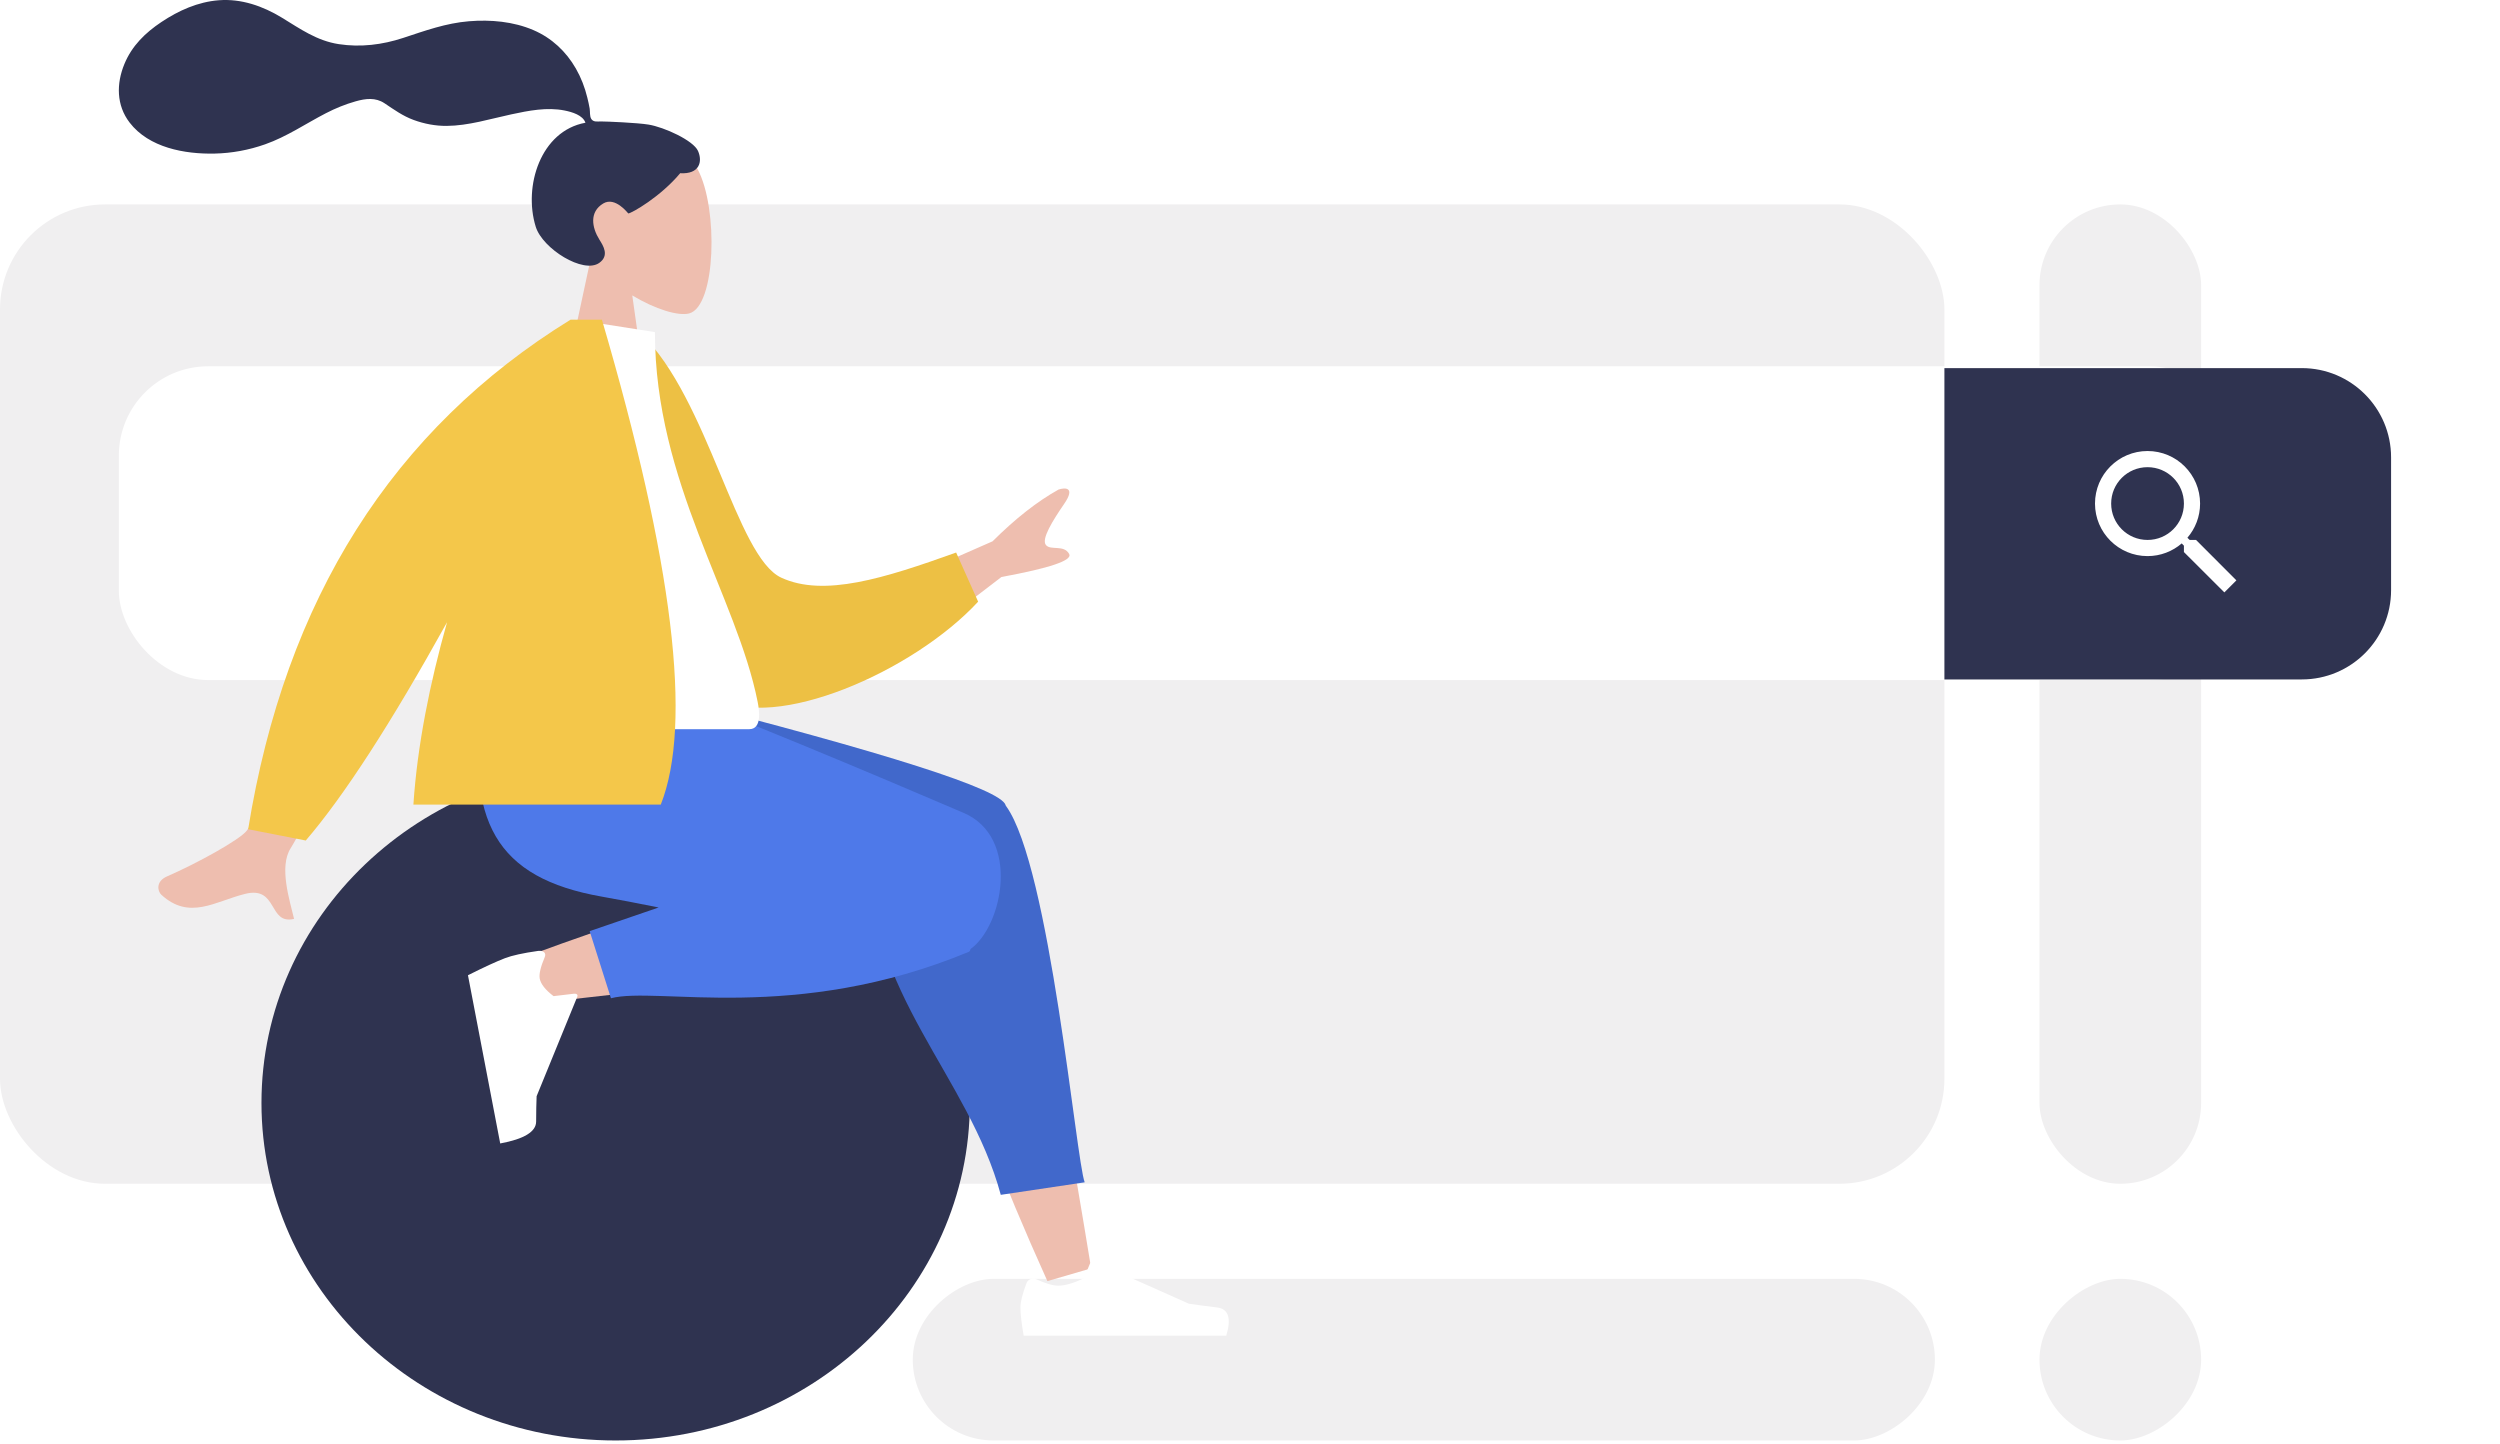
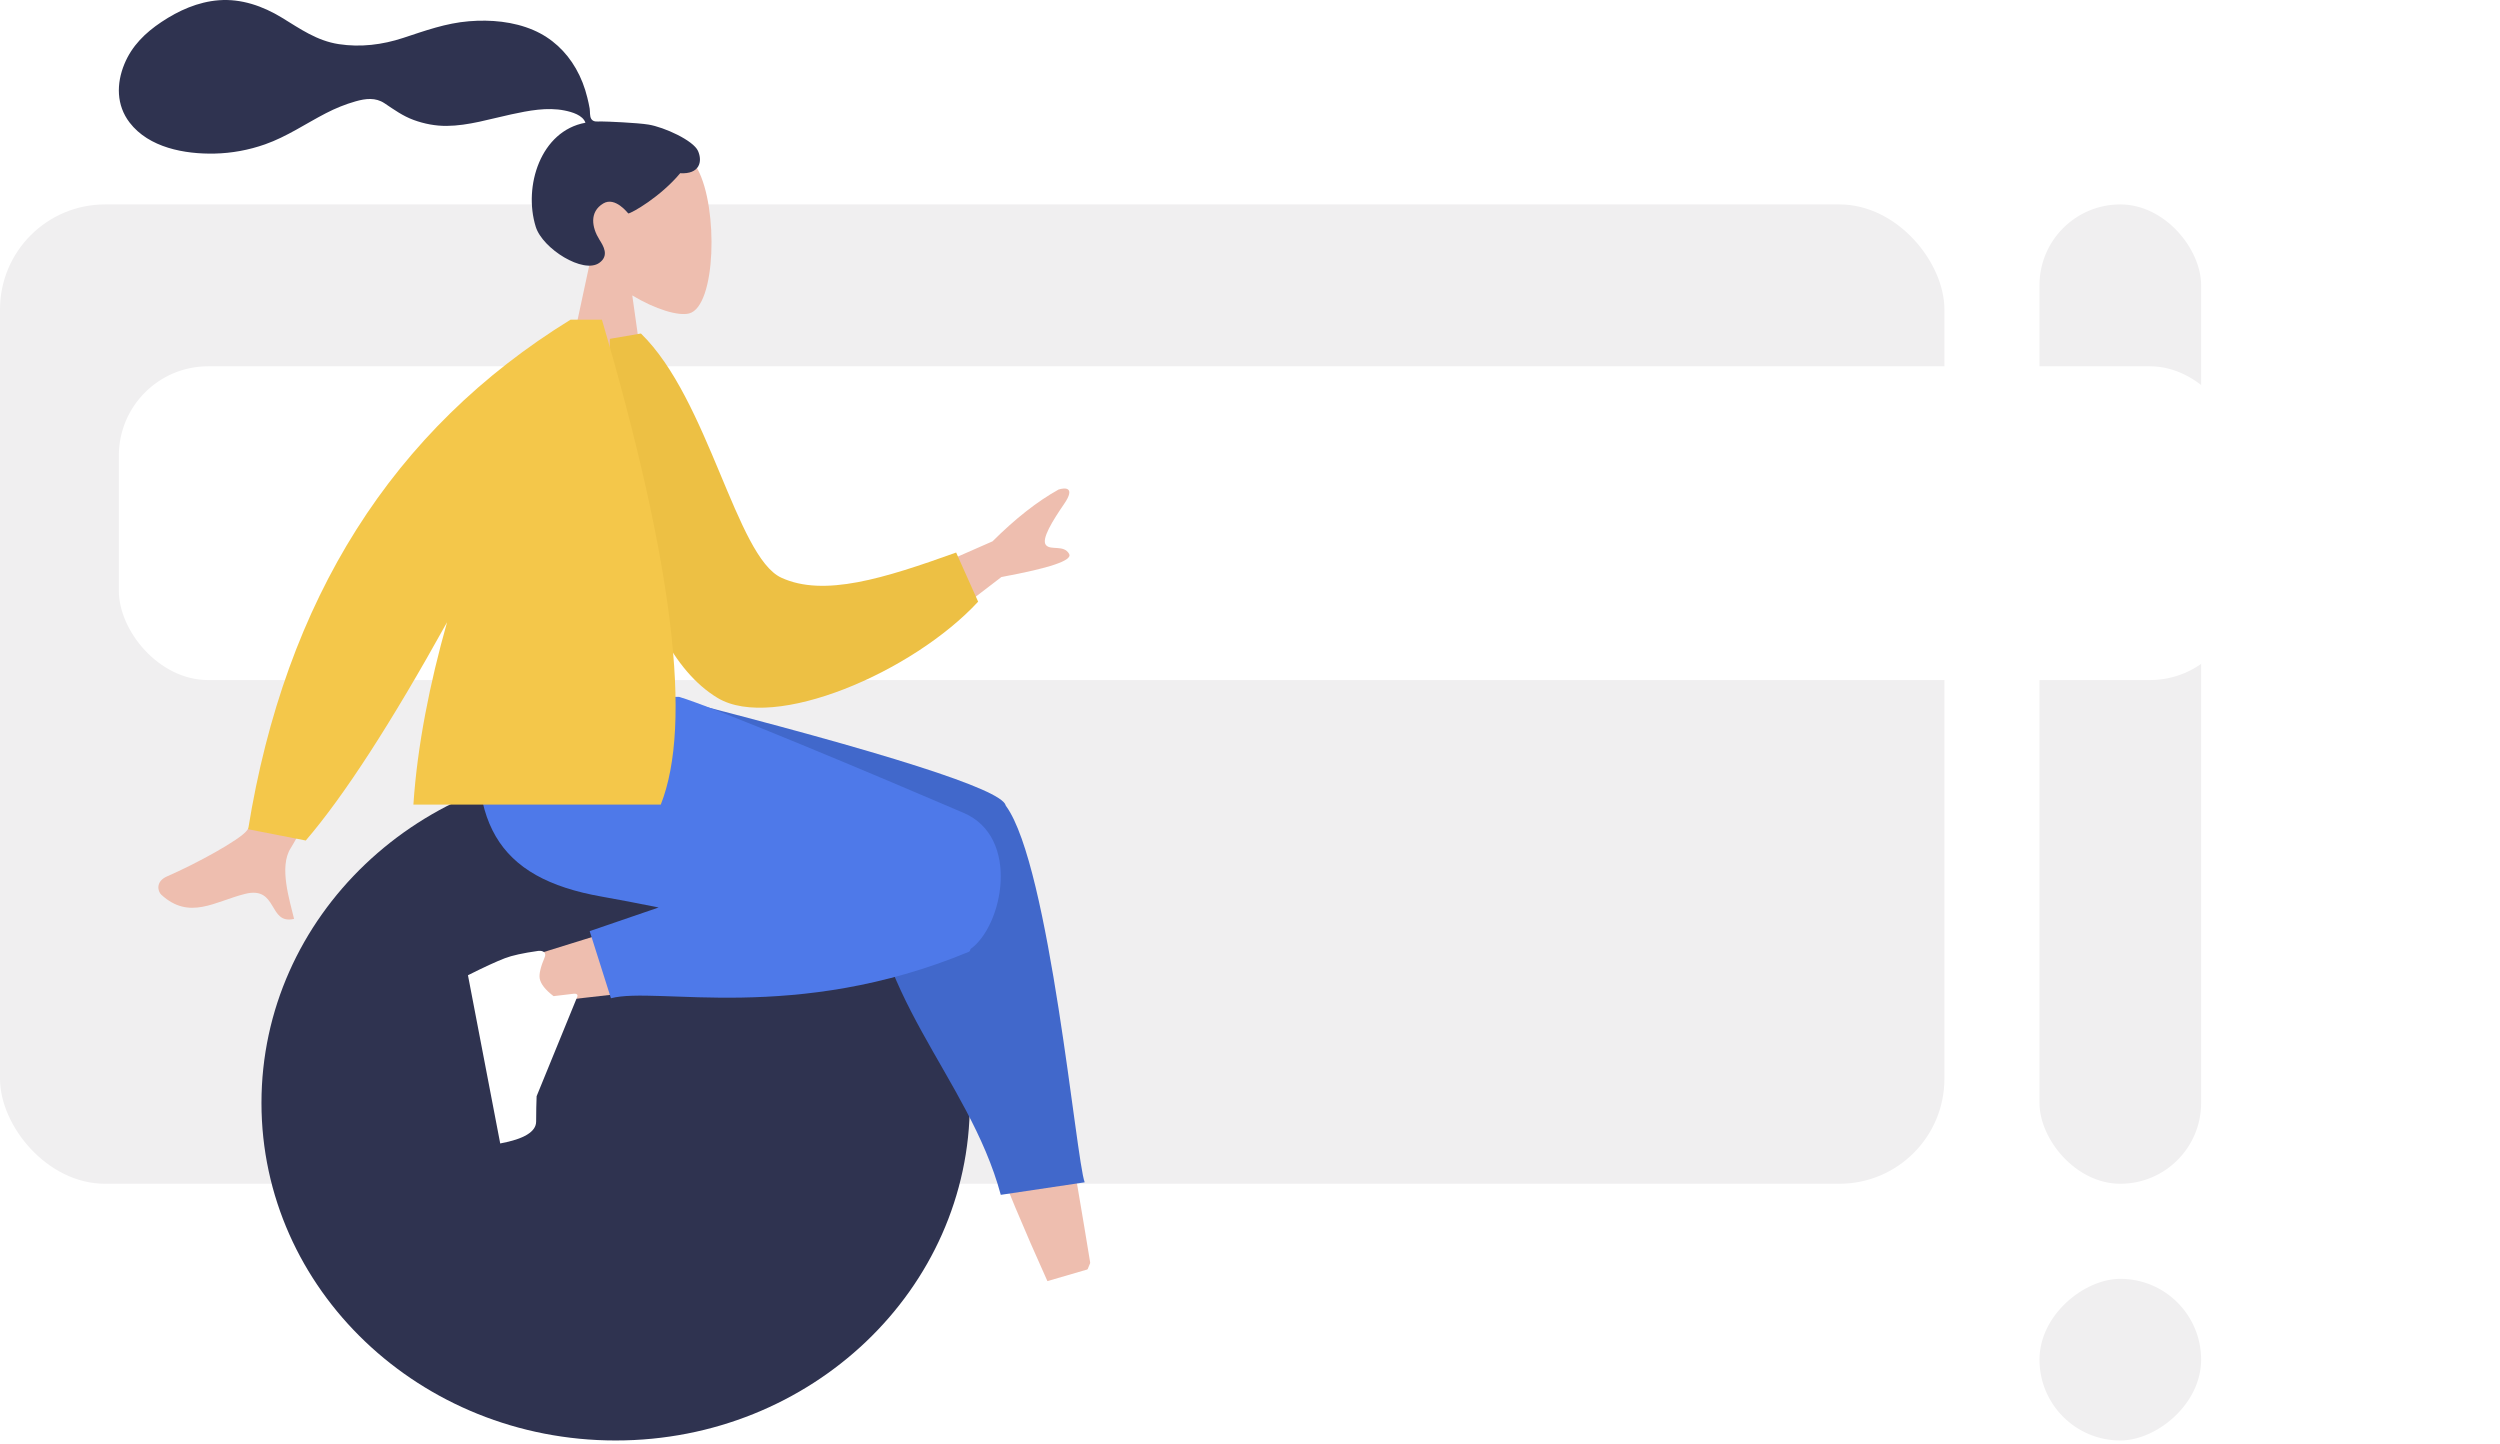
<svg xmlns="http://www.w3.org/2000/svg" width="476" height="275" viewBox="0 0 476 275" fill="none">
  <rect y="38.922" width="370.216" height="186.466" rx="20" fill="#F0EFF0" />
  <rect x="388.319" y="38.922" width="30.776" height="186.466" rx="15.388" fill="#F0EFF0" />
-   <rect x="368.405" y="243.491" width="30.776" height="194.612" rx="15.388" transform="rotate(90 368.405 243.491)" fill="#F0EFF0" />
  <rect x="419.095" y="243.491" width="30.776" height="30.776" rx="15.388" transform="rotate(90 419.095 243.491)" fill="#F0EFF0" />
  <g filter="url(#filter0_d)">
    <rect x="22.629" y="59.742" width="403.707" height="59.741" rx="17" fill="white" />
-     <path d="M370.215 60.088H438.262C447.651 60.088 455.262 67.7 455.262 77.088V102.364C455.262 111.752 447.651 119.364 438.262 119.364H370.215V60.088Z" fill="#2F3350" />
    <path d="M418.127 92.804H416.911L416.48 92.389C417.988 90.634 418.896 88.356 418.896 85.878C418.896 80.353 414.417 75.874 408.892 75.874C403.366 75.874 398.887 80.353 398.887 85.878C398.887 91.403 403.366 95.882 408.892 95.882C411.37 95.882 413.648 94.974 415.402 93.466L415.818 93.897V95.113L423.514 102.793L425.807 100.5L418.127 92.804ZM408.892 92.804C405.059 92.804 401.966 89.71 401.966 85.878C401.966 82.046 405.059 78.952 408.892 78.952C412.724 78.952 415.818 82.046 415.818 85.878C415.818 89.71 412.724 92.804 408.892 92.804Z" fill="white" />
  </g>
  <path fill-rule="evenodd" clip-rule="evenodd" d="M112.401 49.577C109.249 45.878 107.116 41.344 107.473 36.265C108.5 21.629 128.874 24.848 132.837 32.235C136.8 39.622 136.329 58.36 131.207 59.68C129.164 60.207 124.813 58.917 120.384 56.248L123.164 75.914H106.75L112.401 49.577Z" fill="#EEBEAF" />
  <path fill-rule="evenodd" clip-rule="evenodd" d="M123.482 23.722C121.318 23.367 115.494 23.123 114.419 23.123C113.733 23.123 112.989 23.28 112.582 22.65C112.25 22.134 112.372 21.261 112.272 20.662C112.157 19.966 111.993 19.279 111.827 18.594C111.355 16.644 110.642 14.79 109.644 13.048C107.771 9.781 105.028 7.222 101.564 5.733C97.74 4.089 93.412 3.712 89.297 4.046C84.895 4.403 80.909 5.856 76.753 7.224C72.792 8.527 68.643 9.04 64.5 8.404C60.326 7.762 57.172 5.5 53.651 3.353C50.046 1.154 45.927 -0.283 41.666 0.047C37.689 0.356 34.023 1.998 30.734 4.192C27.657 6.245 25.118 8.714 23.684 12.19C22.142 15.929 22.143 20.033 24.679 23.337C28.355 28.127 35.179 29.366 40.856 29.242C44.14 29.171 47.365 28.572 50.465 27.482C54.6 26.027 58.173 23.562 62.041 21.562C63.856 20.624 65.733 19.853 67.7 19.298C69.608 18.759 71.488 18.512 73.216 19.665C75.044 20.884 76.682 22.082 78.773 22.846C80.779 23.578 82.904 23.988 85.042 23.972C89.2 23.94 93.3 22.644 97.339 21.776C100.633 21.068 104.157 20.363 107.515 21.043C108.916 21.327 110.962 21.913 111.469 23.369C102.951 24.913 99.606 35.447 102.007 43.18C103.303 47.354 111.093 52.233 114.122 50.039C116.041 48.649 114.876 46.824 114.122 45.619C112.678 43.312 112.184 40.349 114.856 38.742C117.161 37.357 119.584 40.647 119.63 40.643C120.263 40.593 125.736 37.498 129.507 32.981C133.227 33.202 133.792 30.749 132.903 28.743C132.015 26.737 126.471 24.212 123.482 23.722Z" fill="#2F3350" />
  <path d="M117.22 274.267C154.463 274.267 184.655 245.493 184.655 210C184.655 174.506 154.463 145.732 117.22 145.732C79.976 145.732 49.784 174.506 49.784 210C49.784 245.493 79.976 274.267 117.22 274.267Z" fill="#2F3350" />
-   <path fill-rule="evenodd" clip-rule="evenodd" d="M199.426 243.924C190.663 224.529 184.326 207.641 181.782 198.731C177.427 183.474 174.113 170.05 173.276 165.036C171.279 153.081 188.638 152.385 190.932 158.326C194.405 167.319 200.468 196.865 207.753 241.494L199.426 243.924ZM97.782 183.058C105.822 179.88 133.978 169.935 147.557 167.121C151.459 166.313 155.241 165.562 158.797 164.883C169.366 162.865 174.842 181.932 164.662 183.397C139.312 187.046 103.373 190.813 100.297 191.236C95.987 191.829 92.73 185.055 97.782 183.058Z" fill="#EEBEAF" />
+   <path fill-rule="evenodd" clip-rule="evenodd" d="M199.426 243.924C190.663 224.529 184.326 207.641 181.782 198.731C177.427 183.474 174.113 170.05 173.276 165.036C171.279 153.081 188.638 152.385 190.932 158.326C194.405 167.319 200.468 196.865 207.753 241.494L199.426 243.924ZM97.782 183.058C151.459 166.313 155.241 165.562 158.797 164.883C169.366 162.865 174.842 181.932 164.662 183.397C139.312 187.046 103.373 190.813 100.297 191.236C95.987 191.829 92.73 185.055 97.782 183.058Z" fill="#EEBEAF" />
  <path fill-rule="evenodd" clip-rule="evenodd" d="M165.284 159.636L121.796 137.498V132.679H126.968C169.04 143.4 190.54 150.27 191.465 153.29C191.475 153.323 191.484 153.355 191.492 153.388C191.514 153.416 191.534 153.444 191.555 153.472C199.893 164.939 204.886 220.922 206.525 225.114L190.548 227.497C184.436 204.834 164.882 189.045 165.402 161.902C165.262 161.105 165.226 160.35 165.284 159.636Z" fill="#4168CB" />
  <path fill-rule="evenodd" clip-rule="evenodd" d="M125.409 172.784C121.43 171.987 117.766 171.276 114.631 170.726C94.377 167.174 88.472 156.333 91.963 132.679H129.279C135.375 134.43 167.053 147.714 183.489 154.78C194.368 159.457 190.939 176.315 184.778 180.703C184.745 180.972 184.634 181.155 184.436 181.236C151.298 194.971 125.082 187.765 116.325 190.067L112.274 177.289L125.409 172.784Z" fill="#4E79E9" />
  <path fill-rule="evenodd" clip-rule="evenodd" d="M102.42 181.06C99.59 181.461 97.503 181.919 96.159 182.434C94.523 183.06 92.17 184.144 89.099 185.686C89.326 186.874 91.374 197.551 95.241 217.716C99.794 216.867 102.074 215.478 102.08 213.551C102.086 211.623 102.117 210.012 102.172 208.718L109.914 189.774C110.063 189.41 109.793 189.153 109.311 189.2C109.303 189.201 109.295 189.202 109.286 189.203L105.397 189.665C103.841 188.478 102.964 187.366 102.765 186.328C102.604 185.484 102.924 184.112 103.727 182.209L103.727 182.209C104.035 181.479 103.506 180.958 102.545 181.045C102.504 181.049 102.462 181.054 102.42 181.06Z" fill="white" />
  <g filter="url(#filter1_d)">
    <path fill-rule="evenodd" clip-rule="evenodd" d="M195.438 240.328C194.673 242.37 194.291 243.898 194.291 244.912C194.291 246.146 194.496 247.945 194.907 250.311C196.338 250.311 209.196 250.311 233.481 250.311C234.483 246.997 233.905 245.208 231.745 244.944C229.585 244.68 227.791 244.441 226.363 244.228L208.434 236.236C208.089 236.082 207.684 236.237 207.531 236.582C207.528 236.588 207.526 236.594 207.523 236.6L206.371 239.395C204.371 240.328 202.747 240.794 201.497 240.794C200.481 240.794 199.079 240.384 197.289 239.564L197.289 239.564C196.602 239.249 195.791 239.551 195.476 240.237C195.462 240.267 195.45 240.297 195.438 240.328Z" fill="white" />
  </g>
  <path fill-rule="evenodd" clip-rule="evenodd" d="M164.199 113.952L188.98 103.069C193.321 98.743 197.513 95.455 201.556 93.205C202.765 92.82 204.83 92.704 202.627 95.922C200.423 99.141 198.25 102.625 199.131 103.753C200.011 104.881 202.562 103.636 203.569 105.471C204.241 106.693 199.942 108.156 190.672 109.859L172.112 124.089L164.199 113.952ZM64.012 116.949L78.026 119.73C63.932 145.996 56.374 159.916 55.351 161.492C53.05 165.038 55.197 171.537 55.99 174.959C51.015 176.117 52.977 168.629 46.681 170.192C40.934 171.62 36.061 175.282 30.702 170.343C30.043 169.735 29.561 167.837 31.807 166.864C37.404 164.438 45.672 159.896 47.012 158.133C48.841 155.728 54.507 142 64.012 116.949Z" fill="#EEBEAF" />
  <path fill-rule="evenodd" clip-rule="evenodd" d="M116.117 64.515L122.031 63.5C134.912 75.996 140.168 106.015 148.753 109.988C156.869 113.745 168.374 110.11 182.049 105.201L186.237 114.558C173.812 128.001 147.34 139.359 136.61 132.875C119.455 122.509 115.495 85.485 116.117 64.515Z" fill="#EDC044" />
-   <path fill-rule="evenodd" clip-rule="evenodd" d="M90.336 138.834C114.049 138.834 131.491 138.834 142.664 138.834C145.055 138.834 144.604 135.381 144.258 133.639C140.269 113.532 124.697 91.857 124.697 63.235L109.603 60.868C97.119 80.947 92.802 105.667 90.336 138.834Z" fill="white" />
  <path fill-rule="evenodd" clip-rule="evenodd" d="M85.117 118.476C74.45 137.718 65.484 151.571 58.218 160.035L47.25 157.887C54.315 114.07 74.775 81.731 108.63 60.868H111.354L114.606 60.868C128.156 107.057 131.892 137.834 125.812 153.196H78.71C79.455 141.955 81.845 130.067 85.117 118.476H85.117Z" fill="#F4C74A" />
  <defs>
    <filter id="filter0_d" x="2.629" y="49.742" width="472.633" height="99.741" filterUnits="userSpaceOnUse" color-interpolation-filters="sRGB">
      <feFlood flood-opacity="0" result="BackgroundImageFix" />
      <feColorMatrix in="SourceAlpha" type="matrix" values="0 0 0 0 0 0 0 0 0 0 0 0 0 0 0 0 0 0 127 0" />
      <feOffset dy="10" />
      <feGaussianBlur stdDeviation="10" />
      <feColorMatrix type="matrix" values="0 0 0 0 0 0 0 0 0 0 0 0 0 0 0 0 0 0 0.15 0" />
      <feBlend mode="normal" in2="BackgroundImageFix" result="effect1_dropShadow" />
      <feBlend mode="normal" in="SourceGraphic" in2="effect1_dropShadow" result="shape" />
    </filter>
    <filter id="filter1_d" x="184.291" y="230.176" width="59.667" height="34.135" filterUnits="userSpaceOnUse" color-interpolation-filters="sRGB">
      <feFlood flood-opacity="0" result="BackgroundImageFix" />
      <feColorMatrix in="SourceAlpha" type="matrix" values="0 0 0 0 0 0 0 0 0 0 0 0 0 0 0 0 0 0 127 0" />
      <feOffset dy="4" />
      <feGaussianBlur stdDeviation="5" />
      <feColorMatrix type="matrix" values="0 0 0 0 0 0 0 0 0 0 0 0 0 0 0 0 0 0 0.15 0" />
      <feBlend mode="normal" in2="BackgroundImageFix" result="effect1_dropShadow" />
      <feBlend mode="normal" in="SourceGraphic" in2="effect1_dropShadow" result="shape" />
    </filter>
  </defs>
</svg>